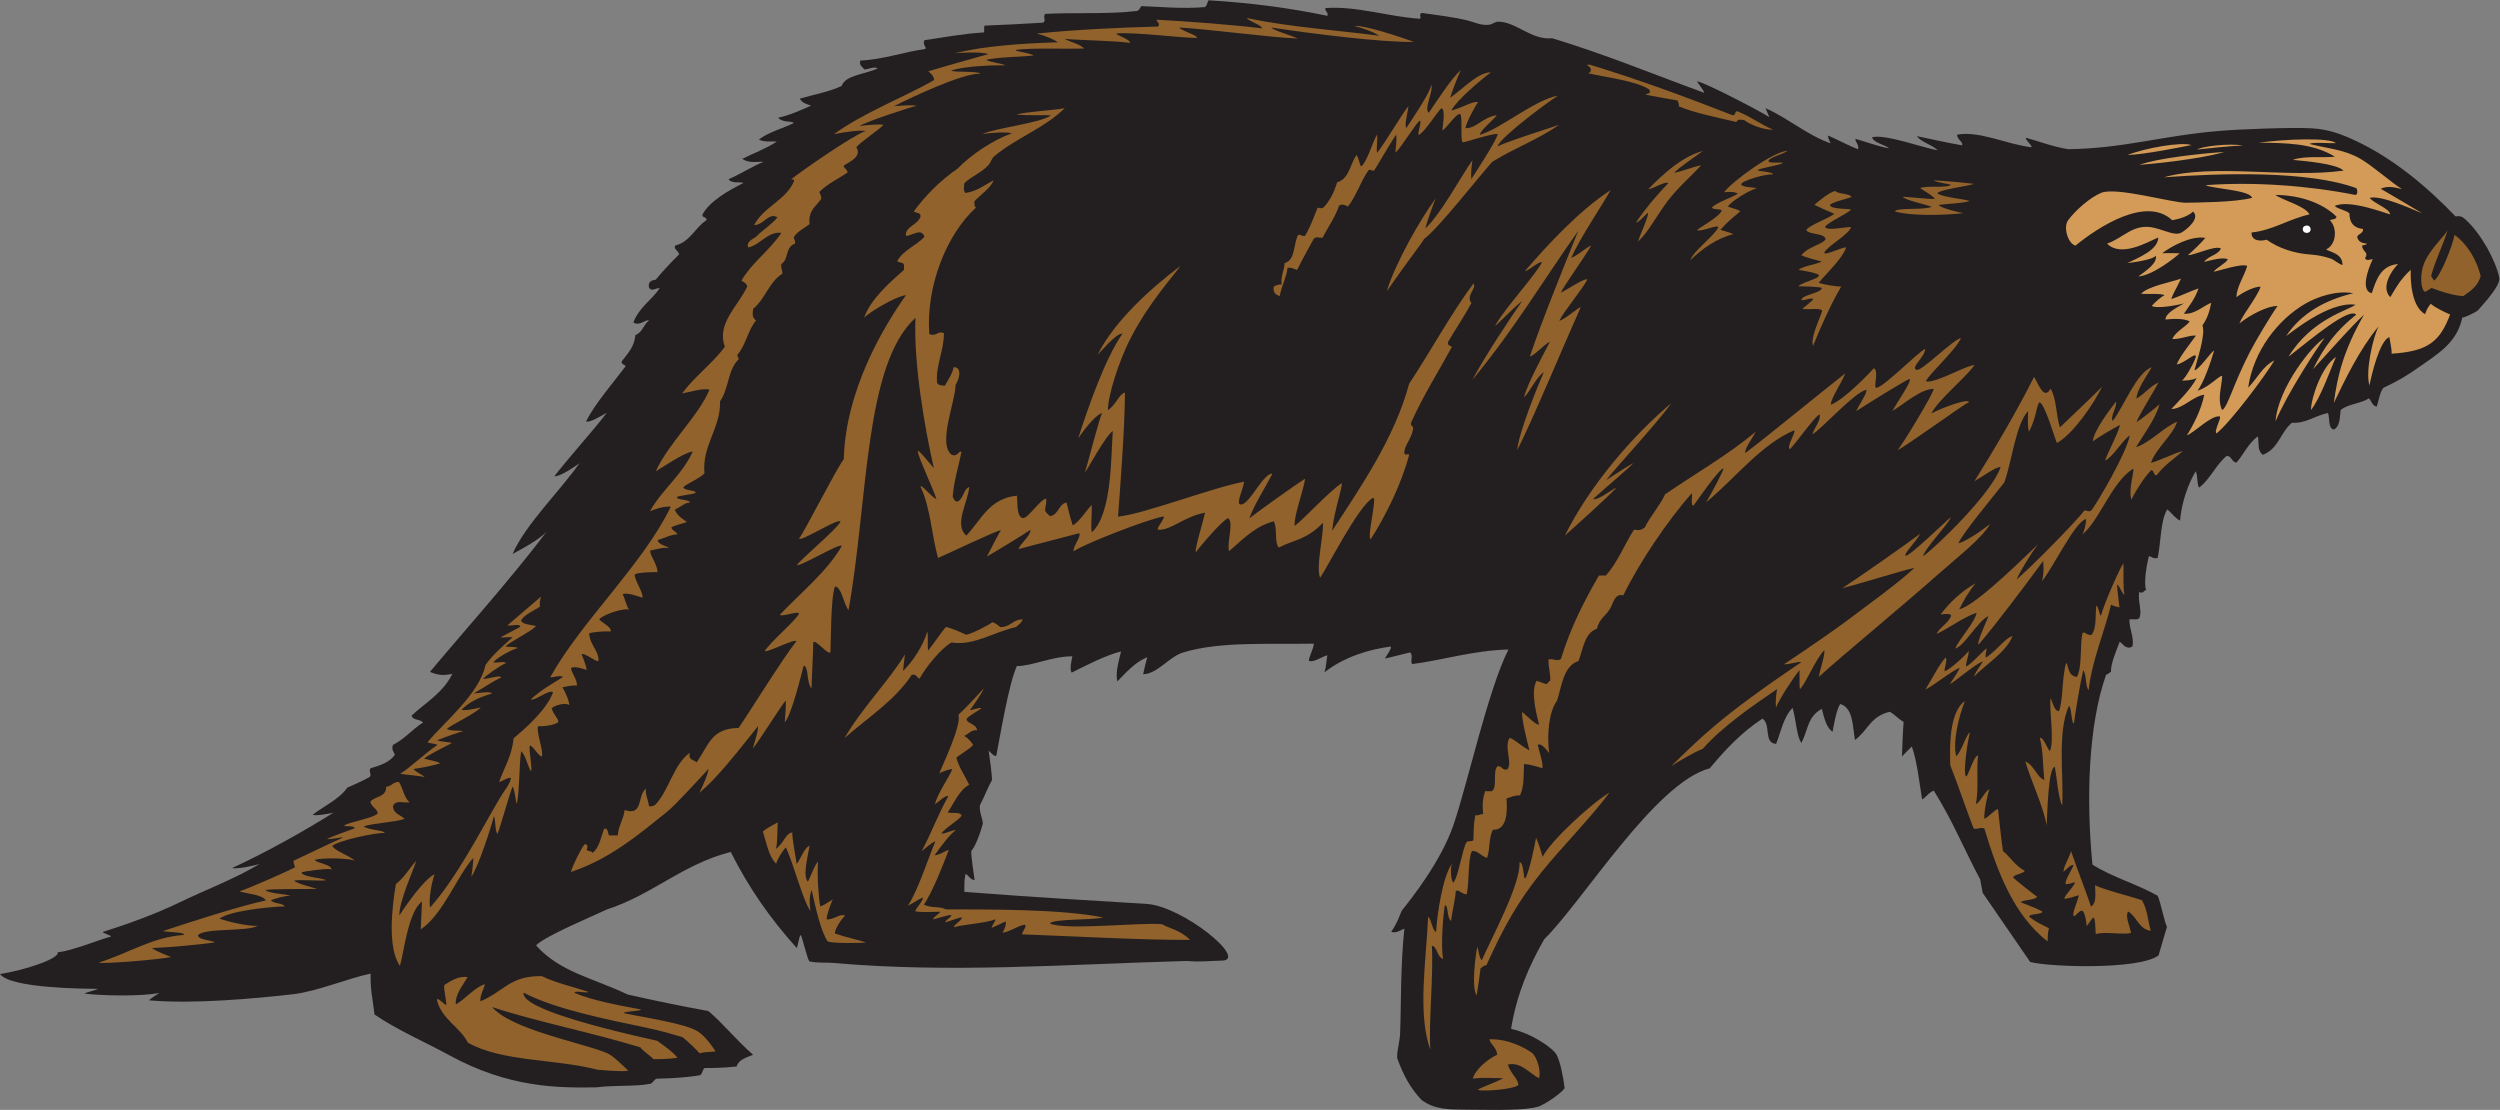
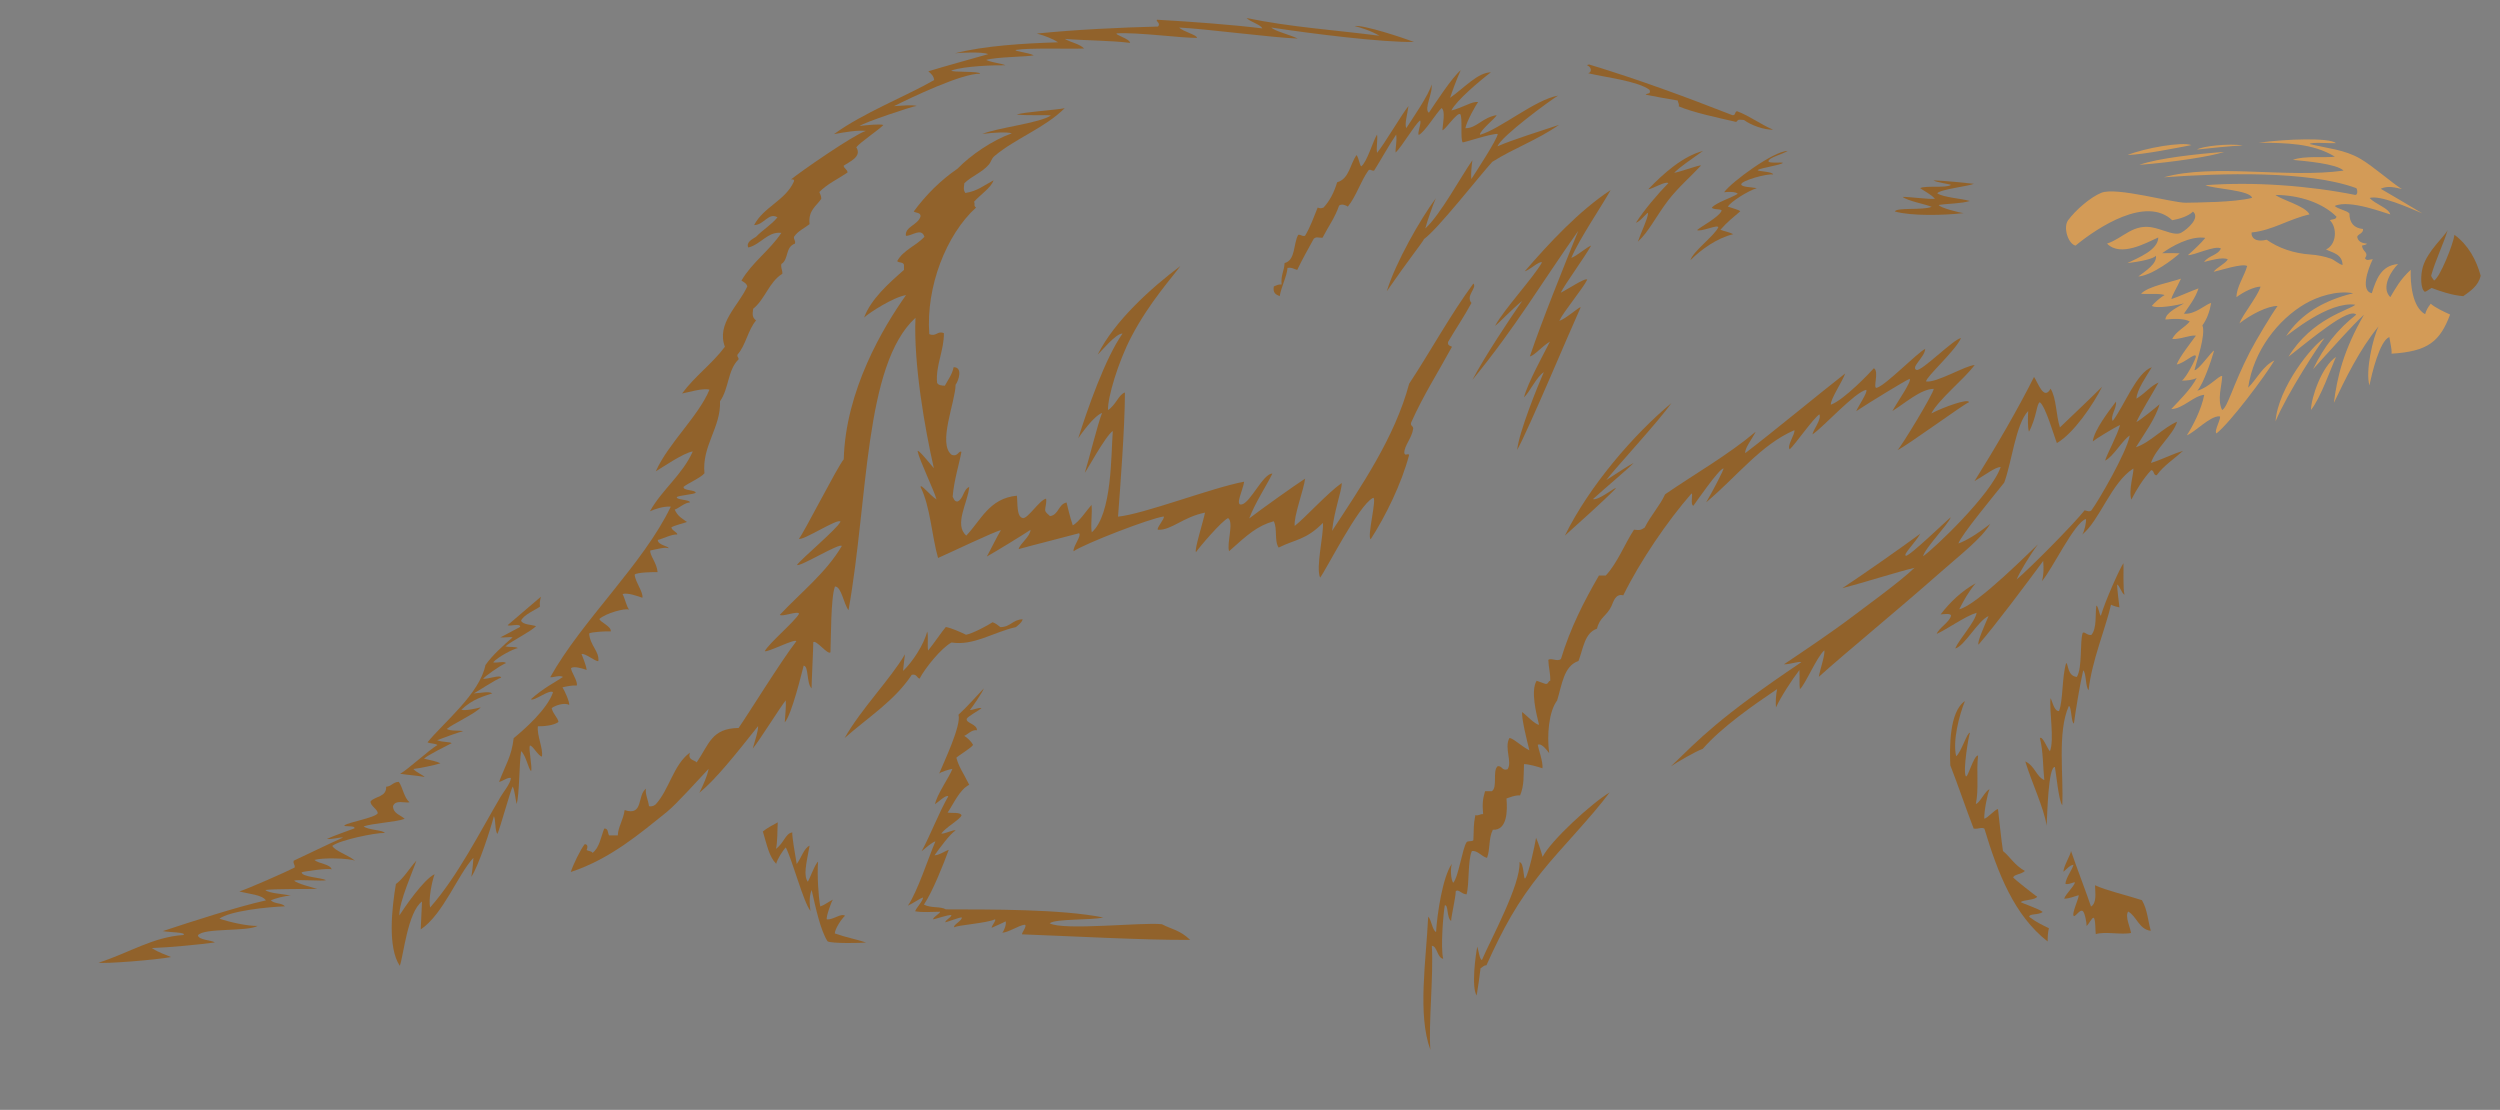
<svg xmlns="http://www.w3.org/2000/svg" viewBox="0 0 759.453 337.16" height="337.16" width="759.453" xml:space="preserve" id="svg2" version="1.1">
  <rect x="0" y="0" width="759.453" height="337.16" fill="#808080" stroke="none" />
  <defs id="defs6" />
  <g transform="matrix(1.333,0,0,-1.333,0,337.16)" id="g10">
    <g transform="scale(0.1)" id="g12">
-       <path id="path14" style="fill:#231f20;fill-opacity:1;fill-rule:evenodd;stroke:none" d="m 0,309.582 c 51.816,7.598 136.781,34.863 131.426,49.551 33.496,3.457 91.832,27.812 120.883,35.722 5.488,1.915 -22.227,8.575 -17.137,10.879 51.973,16.68 114.004,38.086 174.375,67.266 59.789,28.906 125.683,53.535 181.891,87.285 -14.258,-3.808 -47.282,-11.66 -62.77,-9.258 79.059,36.27 161.844,82.95 231.297,126.27 -10.496,-2.481 -40.957,-7.871 -47.328,-4.824 15.847,13.965 61.968,35.918 78.687,61.757 17.137,8.008 35.047,15.235 51.02,24.395 6.101,5.273 -3.555,13.438 2.211,19.961 22.297,6.562 44,13.691 55.457,31.055 -3.926,7.793 -8.024,11.992 -4.43,22.183 26.742,13.188 44.074,35.785 68.758,51.02 -9.649,9.297 -21.707,3.594 -26.613,15.527 32.781,30.078 72.723,52.969 93.153,95.391 -21.61,-4.805 -34.083,-2.657 -51.013,4.433 81.633,97.615 182.513,209.475 265.483,318.965 -19.61,-19.58 -54.33,-37.79 -77.17,-50.22 28.15,65.97 109.87,145.64 152.51,206.91 -20.89,-15.69 -48.85,-31.6 -57.18,-29.83 22.44,30.53 96.49,113.44 119.25,144.67 -17.87,-10.47 -39.06,-22.32 -47.12,-20.04 17.33,37.38 66.79,94.61 90.08,126.04 -2.24,4.44 -9.81,3.51 -8.87,11.09 12.83,17.5 28.79,31.85 31.05,59.9 15.89,5.55 18.72,24.16 31.05,33.27 -7.22,3.69 -22.1,-14.12 -35.49,-4.44 12.41,33.44 40.97,50.71 59.9,77.63 -6.25,2.9 -19.16,-9.45 -24.41,2.23 -2.54,13.63 6.11,16.07 15.53,17.74 16.77,20.21 34.68,39.25 53.23,57.68 -1.2,7.94 -14.07,12.58 -8.87,19.96 34.21,8.67 44.88,40.89 70.98,57.66 1.75,9.15 -10.61,4.17 -8.87,13.32 17.25,31.55 61.05,55.23 93.37,71.72 -9.59,3.19 -28.09,-2.02 -33.93,8.87 19.77,7.11 57.47,30.96 79.05,38.95 -10.64,1.91 -31.15,-4.66 -47.78,7.14 24.15,12.07 56.83,24.47 78.34,39.19 -4.37,1.61 -29.19,-2.48 -40.39,4.93 22.19,16.99 53.71,24.66 79.85,37.7 -8.14,5.24 -26.16,0.28 -36.2,11.84 24.13,4.7 55.29,18.61 75.13,27.6 -8.64,2.93 -21.12,6 -25.62,16.01 32.09,9.33 67.39,15.44 95.38,28.84 7.64,24.75 55.35,27.04 82.07,39.93 -8.01,5.69 -20.97,-2.61 -31.06,-2.22 -3.12,6.49 -11.56,7.66 -8.87,19.97 51.97,2.57 98.73,19.52 148.62,26.61 2.79,5.59 -7.08,8.75 -2.22,19.97 48.87,7.07 84.06,14.32 135.31,17.74 2.52,3.23 -1.18,11.8 2.22,15.53 44.67,1.9 89.41,3.76 133.09,6.65 7.62,5.09 -1.29,12.98 4.43,19.97 59.87,3.66 145.63,-1.19 208.51,6.65 6.49,0.91 7.2,7.59 11.09,11.09 44.88,-1.58 93.37,-6.58 144.18,-2.21 5.52,2.62 5.29,10.98 8.87,15.52 94.36,-5.79 183.17,-17.02 270.63,-35.49 2.69,10.11 -6.09,8.7 -4.45,17.75 71.32,5.01 140.62,-19.17 215.17,-24.4 4.79,2.42 -3.59,10.88 4.44,13.3 35.62,-5.13 74.1,-9.37 106.46,-17.74 13.46,-3.48 30.22,-11.97 48.81,-8.87 4.3,0.72 12.58,6.56 17.73,6.66 41.68,0.74 76.2,-42.66 124.22,-37.71 120.33,-36.42 231.17,-82.34 346.04,-124.23 -1.15,7.35 -12.27,18.22 -15.94,26.13 19.49,-3.11 150,-71.46 164.75,-81.82 -2.74,6.55 -7.15,16.07 -8.79,20.45 51.01,-22.16 94.18,-61.05 148.34,-80.09 -2.21,4.7 -7.39,14.8 -5.34,17.7 18.44,-7.94 50.16,-24.64 67.45,-31.01 4.16,7.68 -5.22,15.13 -5.8,23.65 17.09,-4.34 57.52,-19.25 76.77,-21.44 -9.35,8.38 -34.35,11.45 -38.65,24.89 28.48,8.71 126.15,-27.05 149.57,-29.32 -16.23,14.28 -36.5,17.69 -47.71,32.03 26.79,-5.74 75.33,-16.25 103.16,-20.95 4.2,7.25 -11.95,13.13 -11.09,24.4 51.44,8.93 111.97,-21.74 168.59,-28.84 6.09,1.29 -17.23,20.25 -10.96,21.38 30.45,-8.17 56.37,-19.18 95.24,-25.8 126.99,1.65 210.78,30.39 344.96,41.67 47.21,3.97 163.46,8.61 210.82,5.89 37.4,-2.15 67.24,-12.99 102.54,-29.82 85.6,-40.82 160.7,-104.47 224.51,-170.8 10.53,0.92 14.32,0.41 22.19,-6.66 37.11,-33.38 69.98,-95.59 77.61,-133.08 3.73,-18.28 -39.51,-63.55 -48.28,-73.97 -3.77,-4.51 -31.64,-17.35 -35.99,-16.98 -12.7,-57.2 -52.03,-80.17 -102.13,-115.3 -23.71,-16.62 -47.6,-30.98 -76.35,-43.94 -9,-6.59 -12.73,-33.76 -16.72,-43.8 -11.4,3.12 -12.28,14.78 -17.75,18.93 -18.34,-11.96 -47.89,-12.74 -64.32,-26.62 -1.8,-18.17 -1.97,-37.96 -15.53,-44.36 -13.94,3.07 -8.63,25.38 -13.32,37.71 -27.97,-5.6 -52.85,-25.09 -82.07,-22.18 -27.73,-23.52 -29.82,-59 -66.54,-73.2 -12.27,9.76 -8.32,22.44 -11.09,42.15 -21.25,-14.99 -32.05,-40.41 -48.79,-59.9 -11.23,1.36 -10.49,14.65 -22.19,15.54 -25.43,-21.11 -38.09,-54.05 -63.09,-72.43 -5.43,7.88 -2.48,29.05 -7.89,36.93 -17.2,-29.38 -31.62,-69.4 -35.48,-112.09 -9.17,3.51 -18.97,16.92 -28.85,25.59 -16.06,-24.22 -14.32,-74.74 -22.17,-110.9 -10.31,-2.18 -13.4,2.86 -19.96,4.42 -5.43,-22.14 -11.78,-58.78 -6.66,-77.63 -8.09,-2.67 -4.73,-8.36 -15.53,-4.43 -3.34,-24.04 7.87,-44.34 0,-59.88 -4.2,-3.95 -14.67,-1.62 -22.19,-2.23 -0.74,-22.42 11.84,-42.56 6.66,-62.11 -14.47,-7.87 -20.82,5.74 -28.84,11.08 -7.43,-21.06 -20.12,-47.33 -19.96,-68.755 -3.93,-1.996 -6.47,-5.351 -11.1,-6.66 -40.76,-116.172 -45.49,-284.297 -31.03,-432.539 44.7,-28.476 101.85,-44.551 148.61,-70.976 7.15,-15.293 14.24,-55.528 21.19,-70.977 -5.62,-17.754 -13.75,-47.773 -19.22,-65.219 -45.43,-32.867 -246.37,-26.578 -292.4,-14.781 l -108.34,157.578 -5.63,30.254 c -39.58,75 -61.79,132.09 -105.78,202.695 -11.52,-4.004 -19.61,-17.324 -26.62,-19.961 -6.27,38.106 -11.58,87.93 -23.43,120.465 -7.27,-7.672 -14.65,-13.844 -22.43,-23.023 0.65,16.387 1.6,54.433 3.75,79.023 -12.99,7.715 -18.3,15.274 -31.09,23.184 -44.1,-9.414 -51,-43.559 -79.86,-64.336 -5.43,33.008 -4.12,72.773 -33.27,82.07 -8.47,-10.019 -14.76,-47.715 -17.73,-63.203 -14.3,9.024 -19.67,33.418 -24.41,52.109 -32.91,-17.636 -30.67,-46.953 -46.59,-77.636 -10.43,13.886 -11.36,47.246 -19.96,79.863 -20.41,-19.512 -26.36,-53.496 -37.71,-82.07 -29.28,2.129 -10.78,43.711 -31.06,57.675 -51.05,-33.593 -88.26,-75.253 -120.23,-113.378 -124.3,-32.383 -290.61,-304.903 -377.31,-389.688 -33.71,-59.453 -62.44,-123.887 -75.43,-204.062 45.32,-9.414 96.35,-43.555 104.26,-59.903 6.86,-14.14 13.91,-42.324 17.76,-75.41 -7.66,-11.582 -44.69,-36.738 -58.54,-41.328 -29.61,-9.824 -97.38,-8.027 -163.28,-7.461 -42.54,0.352 -74.02,-0.156 -104.26,22.168 -26.72,28.75 -41.46,56.836 -55.47,95.391 -0.89,16.582 5.86,36.582 6.66,55.449 2.64,62.109 0.63,156.914 9.81,239.472 -7.19,-2.187 -18.24,-11.582 -30.1,-7.148 15.74,22.148 21.7,45.352 25.08,49.551 21.17,26.23 89.28,112.168 117.23,195.039 33.59,99.668 77.73,304.16 124.9,398.788 -80.69,-2.17 -152.52,-24.9 -219.61,-33.26 -4.61,8.57 3.18,18.96 -4.44,26.6 -15.19,-3.28 -37.94,-9.88 -57.59,-14.04 2.67,4.94 16.93,24.41 13.24,27.36 -49.2,-6.42 -106,-23.32 -151.02,-58.866 4.96,14.806 4.91,32.476 6.84,38.906 -7.4,-0.23 -32.68,-18.22 -42.32,-12.25 0.5,9.38 12.28,31 11.25,38.87 -104.67,-1.87 -213.56,5.39 -297.23,-19.98 -33.3,-10.08 -58.2,-48.691 -91.62,-49.726 3.17,14.256 6.45,28.946 9.55,38.636 -27.89,-10.55 -49.09,-35.647 -68.25,-54.925 -5.64,20.586 5.58,54.625 8.36,68.245 -35.12,-8.64 -80.71,-32.37 -112.61,-48.303 -5.12,8.513 0.11,28.713 1.7,37.203 -47.33,0 -93.01,-22.79 -126.43,-22.18 -18.22,-37.562 -39.42,-166.215 -47.09,-205.16 -7.38,0.449 -13.86,9.824 -17.24,12.187 2,-11.953 8.06,-58.027 7.6,-66.757 -11.03,-20.059 -18.91,-41.719 -27.56,-57.461 -1.59,-17.852 5.81,-26.719 6.66,-42.149 -5.99,-23.047 -17.68,-52.988 -26.16,-61.68 -1.47,-10.351 6.44,-56.425 7.38,-66.328 -9.87,-2.187 -20.67,21.055 -21.15,10.45 -2.72,-10.879 -1.9,-24.571 -2.22,-37.715 156.15,-12.188 286.8,-19.532 414.72,-27.383 83.56,-5.137 233.15,-128.32 172.52,-129.277 -28.44,-0.469 -46.77,-3.711 -79.28,-0.821 -284.23,-7.89 -536.82,-28.183 -807.42,-4.433 -16.73,1.465 -33.45,-0.879 -53.72,3.496 -4.77,6.094 -15.89,53.574 -19.4,59.824 -4.29,-1.426 -5.7,-21.914 -9.37,-29.297 -59.53,66.172 -108.35,135.195 -150.41,218.848 -109.55,-27.989 -177.92,-97.129 -281.71,-130.879 -33.18,-15.684 -141.61,-60.742 -161.92,-82.07 53.8,-60.801 131.02,-74.668 208.42,-111.856 55.02,-12.598 125.41,-27.148 184.11,-37.715 32.61,-27.168 59.75,-62.109 102.03,-99.824 -17.62,-6.484 -33.3,-12.148 -37.71,-26.621 -32.57,-3.32 -50.81,-3.379 -72.27,-3.457 -5.39,-1.797 -4.42,-12.656 -11.04,-16.504 -39.44,-6.27 -72.42,-7.094 -96.92,-7.793 -6.02,1.582 -12.14,-13.398 -18.17,-11.816 -31.79,-6.523 -79.61,-2.5 -121.23,-7.949 -85.72,-1.309 -198.41,-1.816 -335.84,73.633 -53.893,29.571 -118.339,57.168 -169.596,92.422 -3.688,34.121 -9.618,53.16 -8.879,93.145 -55.653,-11.86 -119.141,-39.844 -176.418,-46.993 -89.719,-10.078 -229.199,-22.871 -328.801,-13.867 1.559,2.149 20.055,14.844 23.789,16.973 -40.492,-8.672 -133.887,-6.387 -170.637,-1.699 5.485,3.808 19.254,5.566 31.125,10.84 C 194.094,276.164 23.965,276.555 0,309.582 v 0" />
      <path id="path16" style="fill:#91622b;fill-opacity:1;fill-rule:evenodd;stroke:none" d="m 948.809,567.883 c -5.887,-19.336 -39.676,-93.672 -38.758,-124.809 12.512,19.496 55.75,82.465 80.398,94.008 -6.617,-17.734 -14.211,-58.301 -10.277,-75.898 62.498,70.64 114.578,174.121 160.648,252.343 6.95,11.797 22.29,29.727 23.59,42.871 -7.61,2.227 -21.18,-8.886 -27.05,-8.847 15.58,40.762 28.19,57.324 33.29,99.57 24.14,19.727 76.53,65.859 89.64,104.492 -7.6,8.086 -43.79,-21.523 -50.41,-15.761 29.52,26.406 56.66,39.375 73.12,50.761 -8.2,5 -22.25,-1.933 -28.98,-0.488 72,129.125 211.89,257.635 274.67,388.595 -17.32,1.42 -38.44,-6.43 -47.52,-10.54 27.79,49.85 73.61,82.65 97.6,136.3 -20.72,-2.6 -73.28,-39 -84.29,-45.35 28.38,63.87 96.65,124.66 122.33,186.07 -14.42,4.6 -49.49,-6.44 -62.44,-8.62 28.73,39.31 68.58,67.48 97.6,106.48 -19.82,53.17 30.71,93.03 51.02,137.53 -1.67,7.2 -8.03,9.72 -13.31,13.3 24.57,41.98 64.44,68.66 90.95,108.7 -31.2,3.83 -47.11,-26.85 -75.43,-33.28 -5.28,12.44 9.37,18.8 17.75,24.4 15.23,15.82 34.92,27.19 48.8,44.36 -20.22,12.12 -30.93,-17.8 -53.24,-17.74 21.77,41.82 71.44,55.74 90.95,99.82 1.03,4.73 -3.17,4.22 -6.65,4.43 21.51,17.51 142.11,101.48 170.35,110.41 -18.07,2.06 -46.75,-2.55 -72.69,-7.38 66.14,48.21 163.8,86.22 228.41,123.22 -1.03,10.07 -7.48,14.72 -13.31,19.97 28.08,8.87 108.5,31.11 136.48,39.11 -13.41,6.23 -68.62,3.04 -75.57,2 66.45,17.14 157.23,22.69 234.57,25.01 -10.94,7.65 -30.25,15.28 -48.28,19.92 87.09,8.95 190.74,13.86 276.28,15.99 7.17,7.92 -6.41,12.18 -2.22,15.53 76.32,-4.27 167.83,-11.02 239.73,-19.71 -3.32,8.77 -27.09,14.45 -35.73,23.63 97.28,-20.47 203.31,-27.58 302.72,-40.39 -19.53,11.65 -42.85,18.52 -56.67,22.13 20.56,3.17 111.79,-27.24 135.72,-36.33 -71.86,-1.25 -231.84,18.58 -325.37,32.92 7.38,-8.05 38.9,-15.26 60.29,-25.12 -57.64,1.91 -207.31,21.92 -270.21,25.08 7.69,-8.96 42,-17.08 40.42,-23.63 -36.28,-0.28 -137.08,13.35 -182.69,10.31 -5.81,-3.05 29.64,-12.06 30.37,-21.66 -43.92,5.54 -101.86,5.31 -148.79,9.09 13.71,-8.23 34.18,-11.32 43.84,-21.89 -34.07,-1.41 -124.87,1.91 -155.26,-3.2 -5.91,-2.85 26.81,-5.58 40.68,-12.32 -12.2,-3.33 -87.33,-3.57 -108.58,-10.57 13.43,-6.13 37.9,-8.56 43.88,-12.13 -21.51,0.4 -93.42,-1.33 -123.09,-12.03 -1.1,-4.53 65.91,-0.79 65.42,-7.21 -41.08,1.15 -158.62,-54.93 -196.06,-73.88 16.66,0.99 42.04,3.5 51.43,0.46 -7.55,0.01 -121.14,-38.14 -129.7,-45.59 16.59,1.86 45.68,4.91 54.02,2.21 -9.52,-10.44 -53.04,-39.51 -61.78,-50.76 13.65,-21.68 -15.79,-32.94 -28.83,-42.14 1.02,-7.1 8.44,-7.82 8.86,-15.52 -21.6,-14.62 -46.45,-26 -64.32,-44.36 1.72,-4.94 4.66,-8.65 4.44,-15.54 -11.21,-16.88 -30.2,-25.99 -26.62,-57.67 -12.03,-9.4 -26.93,-15.95 -35.49,-28.83 -1.08,-7 4,-7.83 2.22,-15.53 -22.76,-7.94 -13.59,-35.7 -31.05,-46.58 -1.75,-9.87 2.95,-13.31 2.22,-22.17 -30.21,-18.61 -39.4,-58.21 -66.56,-79.87 -1.81,-15.12 -1.76,-19.16 6.66,-26.61 -18.41,-21.52 -23.38,-56.47 -42.15,-77.64 -1.83,-6.26 3.13,-5.74 2.22,-11.09 -25.01,-24.52 -21.35,-65.43 -42.14,-95.38 2.39,-59.41 -41.56,-101.22 -35.49,-164.14 -7.94,-9.81 -37.79,-22.75 -47.48,-30.81 -2.54,-9.19 27.74,-6.67 27.52,-13.55 -4.29,-3.86 -38.75,-6.02 -43.03,-9.86 -1.61,-6.79 31.33,-5.54 29.71,-12.33 -10.57,0.23 -24.41,-12.49 -34.45,-16.26 6.84,-15.76 17.98,-20.7 27.8,-28.1 -4.9,-2.23 -29.42,-7.97 -35.43,-12.33 0.97,-7.62 14.6,-11.19 13.25,-16.51 -9.82,2.43 -37.55,-11.39 -44.26,-12.07 0.12,-12.22 26.43,-14.38 24.3,-18.99 -7.74,3.38 -27.61,-2.46 -41.33,-5.1 -1.62,-11.26 14.9,-27.9 16.62,-49.37 -10.77,0.43 -46.7,-0.47 -52.12,-5.41 -0.16,-14.63 20.66,-41.4 17.4,-52.95 -8.97,3.15 -34.18,12.46 -45,8.38 5.72,-10.8 9.58,-31.07 15.19,-35.41 -9.94,4.08 -53.94,-8.44 -68.16,-21.29 2.06,-7.56 27.79,-16.93 26.01,-28.32 -9.52,0.65 -44.08,-1.13 -49.39,-4.69 2.46,-28.24 23.69,-40.8 21.07,-63.14 -7.99,-0.59 -29.35,18.4 -38.37,16.27 2.14,-5.88 9.99,-23.38 11.75,-36.23 -9.98,3.26 -29.2,9.55 -35.69,3.94 0.95,-10.132 14.67,-27.183 13.51,-39.429 -10.82,0.683 -24.96,-2.227 -32.99,-4.2 4.77,-6.992 16.79,-34.003 15.25,-40.156 -9.94,6.153 -31.38,-0.762 -39.89,-7.129 3.43,-14.492 14.03,-21.332 15.49,-31.582 -11.01,-8.515 -34.78,-10.039 -46.79,-9.922 -2.98,-19.57 12.56,-51.347 9.08,-68.945 -8.08,0.684 -21.81,26.758 -27.33,24.883 -3.7,-7.051 6.03,-48.692 2.69,-58.145 -6.04,4.922 -11.91,36.348 -22.67,45.567 -4.47,-25.313 -3.77,-100.703 -10.31,-120.469 -2.55,10.312 -4.44,31.914 -8.93,39.902 -4.23,-5.957 -29.07,-96.113 -34.72,-107.929 -6,5.742 -3.86,33.379 -8.17,40.371 -6.79,-27.11 -34.68,-113.477 -51.42,-138.36 2.68,15.215 4.42,37.325 4.86,43.457 -35.73,-38.418 -68.53,-128.437 -120.159,-163.242 0,8.145 2.941,55.508 2.941,63.633 -32.847,-23.789 -42.422,-125.551 -50.637,-146.562 -28,41.562 -18.156,131.523 -8.875,186.328 18.93,14.336 30.618,35.918 46.579,53.242 v 0" />
      <path id="path18" style="fill:#91622b;fill-opacity:1;fill-rule:evenodd;stroke:none" d="m 911.863,766.027 c 17.383,9.219 64.813,53.516 84.946,65.411 -4.411,4.101 -17.59,2.988 -22.461,6.328 36.612,44.98 118.702,110.39 131.952,175.954 14.73,21.51 42.41,46.27 61.81,63.09 -7.25,1.62 -19.02,-1.08 -27.72,0.01 7.56,4.13 38.01,19.72 44.99,23.89 0.97,9.4 -24.68,0.18 -28.44,3.97 24.97,21.13 46.48,40.06 75.78,64.8 -2.62,-11.27 -3.02,-13.88 -2.2,-22.67 -9.87,-7.15 -39.17,-19.42 -43.08,-32.52 5.29,-8.75 23.14,-8.36 34.21,-11.84 -11.95,-12.46 -53.88,-32.79 -69.92,-46.07 8.31,-2.52 22.9,-0.02 28.5,-3.97 -10.5,-1.64 -46.24,-20.43 -56.35,-32.52 7.49,-2.09 26.19,3.58 29.01,-1.73 -14.82,-6.35 -47.47,-29.769 -51.87,-35.726 8.19,-1.641 41.37,10.429 40.77,2.461 -10.92,-3.125 -52.74,-30.918 -61.97,-35.743 16.43,0.723 32.89,5.371 42.01,0.235 -20.23,-7.539 -43.47,-12.032 -70.41,-37.442 8.07,-2.988 33.57,2.598 44.01,5.41 -11.15,-13.984 -64.68,-38.222 -77.26,-49.281 9.13,-5.64 29.41,-2.554 37.12,-5.191 -10.51,-2.09 -43.16,-14.512 -59.145,-20.41 12.525,-5.215 27.795,-3.086 33.215,-6.7 -12.21,-6.289 -54.18,-27.074 -63.005,-35.234 13.153,-3.828 28.415,-5.527 37.155,-10.859 -15.912,-4.649 -44.483,-10.782 -61.537,-12.793 6.5,-7.657 21.062,-13.223 25.769,-18.262 -14.203,2.93 -45.656,5.371 -55.879,7.402 v 0" />
-       <path id="path20" style="fill:#91622b;fill-opacity:1;fill-rule:evenodd;stroke:none" d="m 995.645,250.676 c 1.855,7.012 13.265,-8.321 21.655,-11.817 -0.14,11.426 -6.53,35.84 -4.68,45.821 13.82,8.476 32.76,21.519 52.99,17.754 -8.94,-15.86 -29.16,-39.161 -26.8,-62.11 18.53,9.551 44.12,40.117 66.26,46.074 -1.44,-8.437 -12.09,-26.992 -10.26,-38.925 55.13,23.047 66.51,58.3 140.05,57.382 32.35,-15.996 67.72,-23.066 106.13,-35.937 -3.1,-4.297 -31.13,4.57 -31.68,-2.266 36.8,-16.425 106.22,-29.668 151.41,-37.714 0,-4.434 -39.23,-3.965 -39.23,-8.399 49.21,-10.684 141.66,-23.633 169.87,-42.383 14.32,-9.511 32.26,-32.402 39.27,-45.058 -16.14,-1.602 -22.12,-0.606 -36.51,-3.965 -8.88,10.625 -27.46,27.324 -38.39,36.465 -25.85,7.363 -42,13.222 -88.43,22.929 -80.48,16.836 -203.79,41.387 -273.86,78.575 -5.64,-26.036 95.89,-58.047 184.56,-81.094 53.21,-13.828 101.79,-24.434 119.81,-28.574 15.32,-11.25 37.04,-25.938 46.01,-38.633 -17.03,-2.696 -39.51,-3.496 -54.94,-3.184 -3.72,5.879 -26.18,20.254 -29.22,26.817 -112.3,34.433 -239.45,59.14 -337.97,91.855 42.8,-50.937 204.37,-81.269 260.67,-104.394 16.68,-6.856 38.3,-31.036 49.67,-40.547 -17.71,-2.91 -54.18,1.016 -70.39,2.168 -96.27,25.156 -216.07,17.461 -295.27,61.558 -18.74,36.723 -59.78,53.09 -70.725,97.602 v 0" />
      <path id="path22" style="fill:#91622b;fill-opacity:1;fill-rule:evenodd;stroke:none" d="m 1772.43,655.305 c -1.04,-14.492 -0.24,-46.504 -4.13,-60.508 18.77,13.691 21.67,35.391 37.24,37.558 -0.4,-10.839 5.06,-42.167 10.06,-71.992 10.13,12.91 16.7,36.563 29.4,41.719 -8.28,-44.199 -13.99,-67.969 -4.09,-82.148 3.74,5.136 17.39,42.515 23.32,45.468 -2.07,-29.668 0.56,-78.242 5.12,-101.738 12.13,4.297 19.59,11.285 28.83,15.488 -3.16,-2.968 -16.89,-41.992 -13.73,-44.961 14.87,-1.386 31.51,14.668 41.34,8.223 -7.87,-6.699 -23.28,-29.98 -23.29,-40.351 23.07,-8.399 50.43,-13.653 71.11,-20.508 -7.41,-1.426 -79.99,-2.891 -87.73,2.715 -15.55,23.73 -26.95,75.136 -36.19,116.914 -7.78,-18.223 -3.13,-43.008 -2.73,-47.832 -16.44,21.132 -40.1,112.793 -56.18,144.765 -6.39,-6.191 -19.69,-27.031 -21.93,-37.363 -16.34,16.758 -20.7,41.855 -30.37,73.672 7.63,6.719 25.93,16.719 33.95,20.879 v 0" />
      <path id="path24" style="fill:#91622b;fill-opacity:1;fill-rule:evenodd;stroke:none" d="m 1924.8,847.355 c 38.06,67.032 103.39,133.008 137.53,190.765 -0.76,-6.68 -3.64,-28.23 -4.34,-37.78 21,19.61 47.64,60.08 54.89,89.52 3.37,-5.49 0.02,-33.42 2.26,-42.99 11.02,13.1 32.62,45.04 40.35,53.57 11.78,-2.03 32.87,-11.17 46,-17.65 14.01,2.24 50.89,21.85 60.48,28.53 7.26,-2.34 12.26,-6.95 17.74,-11.09 23.14,-0.22 28.28,17.56 51.02,17.75 -2.75,-8.36 -9.64,-12.56 -15.53,-17.75 -51.37,-11.49 -96.31,-43.11 -146.61,-35.08 -22.56,-11.49 -60.55,-58.34 -72.98,-82.482 -6.57,2.324 -6.52,11.23 -17.75,8.867 -39.39,-59.687 -100.61,-97.539 -153.06,-144.18 v 0" />
      <path id="path26" style="fill:#91622b;fill-opacity:1;fill-rule:evenodd;stroke:none" d="m 2068.99,465.363 c 21.8,31.407 47.71,111.641 62.73,146.524 -7.5,-1.582 -25.88,-17.969 -31.43,-22.52 18.82,34.063 40.65,90.781 60.78,125.117 -4.83,4.629 -22.64,-12.851 -30.19,-17.871 3.46,21.192 33.36,63.008 39.58,80.45 -5.92,-0.723 -25.46,-6.27 -30.19,-10.704 10.86,26.543 50.86,109.766 44.06,134.239 18.7,17.011 38.64,39.726 57.67,59.882 -2.72,-8.593 -26.06,-42.597 -31.71,-49.281 6.76,-0.367 20.96,6.723 26.53,4.184 -4.61,-4.024 -32.25,-19.551 -33.63,-24.063 -3.04,-9.961 23.33,-11.621 23.29,-26.211 -11.24,2.364 -22.49,-10.488 -29.04,-12.812 7.07,-4.024 16.33,-13.223 20.16,-20.473 -2.76,-6.109 -33.91,-24.644 -38.11,-29.312 5.94,-22.149 15.43,-33.457 29.24,-61.621 -22.33,-11.407 -35.5,-43.496 -49.21,-63.34 10.47,-1.817 28.9,1.387 31.7,-6.172 -1.27,-8.32 -38.68,-29.238 -45.97,-41.875 9.11,-0.488 28.99,10.351 32.42,7.129 -12.15,-6.684 -37.99,-42.383 -47.92,-56.426 9.37,-0.527 25.95,10.898 32.38,12.305 -12.08,-33.086 -37.78,-97.364 -56.62,-124.688 16.63,-8.711 37.44,-3.437 49.98,-10.859 101.48,-0.313 263.41,0.859 358.77,-18.516 -29.24,-6.66 -109.03,-2.383 -122.06,-13.261 31.74,-17.364 212.23,3.007 255.81,-2.114 21.13,-11.363 40.66,-12.945 64.22,-35.601 -95.73,-1.231 -288.99,9.238 -383.21,12.558 -0.68,3.555 12.81,20.274 6.33,21.934 -13.5,-1.289 -37.02,-17.641 -51.21,-18.242 5.11,5.761 9.75,20.586 7.61,25.879 -6.62,-3.731 -25,-11.446 -32,-14.786 1.05,6.973 11.47,17.442 7.59,19.473 -16.32,-8.691 -88.3,-13.379 -91.58,-18.242 -7.95,2.93 19.44,16.66 15.69,22.676 -8,-0.879 -30.09,-9.766 -37.4,-11.328 1.65,6.816 12.58,9.668 14.23,16.503 -6.78,1.602 -37.05,-9.648 -42.28,-9.609 2.54,6.973 17.14,13.77 16.19,17.246 -21.58,-0.078 -38.01,-2.07 -56.41,0.996 -0.05,5.235 19.04,24.766 17.44,31.543 -9.26,-3.574 -20.81,-12.461 -34.23,-18.711 v 0" />
      <path id="path28" style="fill:#91622b;fill-opacity:1;fill-rule:evenodd;stroke:none" d="m 3254.71,440.207 c 7.56,-6.426 8.9,-30.176 18,-34.922 2.43,41.153 15.02,125.82 36.02,155.547 -3.89,-11.953 -2.21,-36.508 2.99,-43.301 11.78,11.934 20.88,78.145 30.49,92.383 2.95,3.965 12.56,0.801 15.52,4.746 1.45,28.36 -0.25,32.871 4.44,56.992 8.36,-1.836 10.6,2.891 17.75,2.364 -1.97,22.949 -1.05,34.16 4.44,52.246 5.17,0 10.35,0 15.52,0 13.66,9.121 0.71,46.699 13.3,56.972 10.75,1.211 9.07,-10.879 22.19,-7.129 11.9,15.704 -7.95,48.809 4.43,71.231 7.15,0.996 28.36,-19.531 45.55,-27.949 -6.58,26.484 -17.36,69.59 -16.72,87.304 7.68,-4.882 29.16,-28.632 38.69,-29.003 -6.4,26.23 -19.43,77.617 -5.41,100.234 6.7,-2.324 13.23,-4.848 19.97,-7.129 6.97,-1.113 5.85,6.406 11.09,7.129 0.41,17.851 -4.02,30.528 -4.43,47.478 6.05,5.74 21.09,-5.15 28.82,2.37 21.6,71.05 52.8,131.87 86.51,189.94 5.19,0 10.35,0 15.54,0 26.82,29.06 42.23,70.33 64.32,104.47 14.73,-1.75 14.92,-0.71 24.4,4.74 13.55,27.44 33.49,48.04 46.58,75.97 68.92,47.33 142.89,89.24 206.29,142.46 -7.19,-15.1 -25.59,-38.02 -23.66,-48.62 59.09,44.94 167.07,134.12 227.74,181.57 -5.98,-17.96 -33.77,-58.22 -32.7,-71.17 29.2,10.05 89.83,73.58 98.01,83.03 13.11,-7.04 -3.69,-48.06 7.03,-44.5 21.97,7.29 91.08,79.19 109.92,88.52 -0.43,-18.24 -33.8,-42.28 -19.82,-47.82 11.13,-4.42 83.52,69.58 101.5,72.67 -12.54,-28.99 -79.45,-88.1 -79.68,-98.94 23.39,-4.18 93,37.95 110.76,37.16 -26.8,-34.67 -80.72,-76.8 -98.79,-110.07 28.01,14.44 85.58,35.34 85.9,25.37 -5.9,0.38 -141.78,-99.32 -162.99,-109.02 8.57,7.78 82.79,130.18 82.62,139.71 -29.89,-0.45 -65.22,-32.79 -94.18,-50.49 11.46,21.15 46.15,69.95 38.86,73.16 -12.2,-5.37 -89.8,-52.73 -121.29,-73.53 4.05,10.66 27.35,44.06 22.74,48.61 -26.51,-5.64 -97.15,-84.67 -122.5,-101.58 1.7,11.04 20.92,33.49 15.86,45.69 -13.91,-8.85 -55.53,-68.87 -67.6,-79.7 -7.36,7.22 12.27,34.13 10.68,43.6 -75.97,-32.26 -131.62,-106.16 -201.27,-164.5 10.75,17.78 42.88,78.04 39.32,77.38 -10.72,-2.01 -62.34,-76.93 -68.42,-85.11 -7.61,2.22 -0.09,28.37 -4.27,27.86 -54.11,-61.6 -116.94,-153.74 -155.43,-232.02 -17.64,4.92 -22.74,-15.08 -26.63,-23.75 -10.33,-23.05 -27.24,-25.84 -33.26,-52.25 -28.26,-9.31 -31.36,-45.56 -42.16,-73.59 -33.85,-11.23 -37.68,-54.629 -48.79,-90.215 -18.7,-24.688 -23.54,-77.989 -18.03,-119.766 -9.38,12.715 -19.43,22.969 -26.06,18.984 1.47,-9.746 12.19,-38.027 10.8,-53.535 -11.28,3.789 -31.95,9.688 -42.12,9.492 -1.2,-26.113 0.78,-48.203 -8.89,-71.21 -12.89,0.332 -21.43,-3.985 -31.06,-7.129 2.52,-28.203 1.72,-72.911 -31.03,-71.231 -10.22,-20.078 -5.66,-44.609 -13.32,-64.101 -13.01,3.418 -21.31,17.515 -34.51,15.468 -9.67,-20.507 -5.37,-74.882 -12.07,-98.578 -12.66,0.903 -17.66,12.485 -24.65,7.309 -0.37,-16.231 -9.51,-52.461 -10.59,-67.934 -10.52,7.543 -5.9,37.719 -14.33,35.649 -3.3,-17.598 -10.08,-96.387 -3.68,-121.875 -13.63,1.914 -13.71,29.238 -25.87,29.609 3.96,-71.875 -7.78,-174.277 -3.38,-236.992 -29.61,80.781 -9.63,203.125 -5,303.242 v 0" />
      <path id="path30" style="fill:#91622b;fill-opacity:1;fill-rule:evenodd;stroke:none" d="m 3355.53,1663.64 c 26.42,50.86 88.2,143.88 113.61,180.07 -23.18,-18.24 -53.91,-51.85 -62.09,-57.05 21.7,39.45 87.74,110.13 107.11,144.77 -7.01,3.56 -28.26,-17.89 -39.3,-20.29 55.18,63.87 123.77,137.85 195.65,185.04 -18.77,-34.22 -72.31,-112.8 -89.59,-154.5 12.17,3.84 35.1,24.57 45.21,28.07 -13.59,-24.71 -60.33,-89.02 -69.33,-107.43 12.99,5.86 56.23,35.16 60.47,29.79 -9.59,-19.99 -54.42,-73.4 -63.68,-93.71 13.09,2.79 48.54,34.77 48.56,30.37 -29.44,-65 -116.39,-272.99 -144.59,-324.84 3.9,40.45 47.11,146.56 60.68,177.34 -16.72,-11.04 -32.15,-45.31 -45.15,-57.56 7.36,31.06 46.21,101.53 59.2,127.19 -19.56,-11.67 -33.44,-30.42 -45.9,-34.02 26.01,77.77 79.08,208.82 110.31,286.33 -86.64,-122.64 -140.02,-215.87 -241.17,-339.57 v 0" />
      <path id="path32" style="fill:#91622b;fill-opacity:1;fill-rule:evenodd;stroke:none" d="m 3366.68,372.16 c 3.22,-10.801 5.45,-30.41 10.62,-30.41 20.2,47.168 88.74,172.324 85.53,222.832 11.29,-1.113 8.15,-43.75 13.52,-36.25 7.85,10.938 21.64,75.488 24.2,91.719 6.42,-14.649 11.09,-29.477 14.94,-43.496 17.95,36.425 112.56,123.203 152.77,146.855 -44.63,-59.668 -111.13,-126.738 -154.47,-180.683 -56,-69.668 -87.15,-126.641 -126.37,-213.262 -6.76,0.098 -8.63,-4.688 -13.32,-6.66 -2.64,-22.793 -5.12,-37.539 -8.87,-62.09 -12.52,18.515 -2.34,93.633 1.45,111.445 v 0" />
-       <path id="path34" style="fill:#91622b;fill-opacity:1;fill-rule:evenodd;stroke:none" d="m 3394.06,160.891 c 42.11,1.347 80.78,-18.789 97.6,-31.407 10.59,-7.929 21,-41.64 15.55,-57.324 -21.84,10.976 -41.27,38.106 -71,31.055 7.56,-22.715 22.44,-30.352 24.1,-46.328 -8.47,-10.078 -82.67,-15.527 -92.32,-11.289 0,2.949 56.87,23.555 56.87,26.523 -24.2,0.215 -45.64,2.168 -68.45,-0.938 5.47,20.41 33.2,44.257 55.58,54.472 -0.9,15.977 -15.43,23.809 -17.93,35.235 v 0" />
      <path id="path36" style="fill:#91622b;fill-opacity:1;fill-rule:evenodd;stroke:none" d="m 3617.25,2380.1 c 0.07,2.16 2.73,1.72 4.45,2.22 112.93,-34.2 220.27,-74 326.07,-115.34 8.32,-1.66 4.83,8.47 11.08,8.88 29.88,-11.53 53.04,-29.78 82.07,-42.15 -21.1,-0.39 -50.45,10.16 -66.53,22.18 -12.14,0.75 -12.1,2.21 -17.75,-4.44 -44.2,10.19 -97.77,21.47 -130.88,35.49 1.6,6.78 -2.26,8.08 -2.21,13.31 -24.62,4.21 -49.25,8.43 -73.2,13.32 2.7,3.93 12.85,0.45 8.87,11.08 -27.48,20.12 -99.28,28.19 -139.75,37.71 10.04,3.48 6.19,15.19 -2.22,17.74 v 0" />
      <path id="path38" style="fill:#91622b;fill-opacity:1;fill-rule:evenodd;stroke:none" d="m 3880.94,2185.39 c -28.32,-20.14 -50.78,-35.54 -65.16,-49.03 0,-3.7 60.41,19.21 60.41,15.52 -19.73,-21.73 -51.99,-49.75 -74.16,-78.68 -27.6,-36.05 -45.17,-72.97 -69.43,-94.58 7.24,21.34 22.71,52.52 23.2,64.47 0.25,6.26 -16.19,-18.21 -27.64,-21.35 18.64,29.03 50.43,66.51 73.83,90.21 -6.17,5.55 -36.54,-13.67 -45.74,-13.95 34.94,36.63 79.67,75.69 124.69,87.39 v 0" />
      <path id="path40" style="fill:#91622b;fill-opacity:1;fill-rule:evenodd;stroke:none" d="m 3852.38,1936.47 c 6.04,20.32 54.16,55.13 63.46,74.67 0.57,7.95 -40.06,-11.09 -48.4,-6.15 8.69,7.75 49.69,29.58 55.76,43.62 2.39,5.48 -18.88,1.86 -22.01,7.64 11.33,12.32 44.81,22.16 59.08,31.54 -5.43,5.14 -21.01,4.51 -31.19,3.47 18.36,24.77 113.58,94.22 144.87,94.13 -12.37,-7.96 -43.07,-14.94 -43.75,-23.4 -0.34,-5.51 29.62,-1.82 32.91,-3.7 -4.65,-5.52 -52.06,-11.51 -57.17,-16.56 -3.07,-3.03 33.92,-2.89 34.98,-10.06 -14.4,2.49 -73.77,-14.31 -72.76,-22.63 0.77,-6.17 23.83,-6.2 35.51,-8.42 -20.86,-6.52 -59.51,-31.05 -65.97,-42.13 13.82,-4.85 23.35,-6.65 28.28,-10.61 -17.87,-15.49 -28.69,-23.32 -45.28,-42.15 8.81,-3.48 19.94,-5.14 29.24,-10.1 -36.54,-8.55 -73.14,-34.68 -97.56,-59.16 v 0" />
-       <path id="path42" style="fill:#91622b;fill-opacity:1;fill-rule:evenodd;stroke:none" d="m 4098.59,1914.3 c 13.09,9.86 39.28,11.99 53.15,18.96 -11.92,3.7 -35.84,8.81 -46.49,14.3 15.08,20.09 48.71,24.64 55.16,36.73 -2.64,15.1 -38.16,9.09 -44.06,20.95 6.29,10.71 50.25,26.01 63.94,36.71 -11.17,4.85 -44.96,19.79 -45.39,20.48 7.31,6.73 35.22,30.26 47.99,31.53 4.24,-6.85 33.54,-5.31 36.41,-13.56 -5.82,-2.95 -50.92,-13.29 -48.89,-18.98 3.13,-9.37 43.22,-7.43 47.97,-9.6 -6.76,-8.76 -53.3,-29.37 -59,-39.19 1.69,-10.86 47.3,0.13 59,-0.74 -3.26,-15.96 -55.9,-44.48 -60.98,-58.64 -0.15,-7.56 45.33,14.89 49.89,12.06 -8.87,-25.38 -42.68,-56.6 -62.78,-80.59 17.5,-5.12 36.08,-7.73 51.39,-8.64 -23.11,-39 -46.9,-92.07 -64.02,-134.81 -6.72,18.25 15.25,61.26 20.68,79.35 -1.78,8.31 -33.71,2.07 -45.1,4.94 3.34,3.33 22.36,17.51 24.59,21.93 -1.6,5.04 -22.38,-4.2 -26.8,-1.96 0.96,12.36 45.41,15.6 46.72,27.61 -5.35,2.77 -45.35,3.79 -53.57,3.7 5.35,8.3 47.03,16.95 46.78,24.82 -0.18,5.38 -39.34,11.46 -46.59,12.64 v 0" />
      <path id="path44" style="fill:#91622b;fill-opacity:1;fill-rule:evenodd;stroke:none" d="m 4318.2,2047.38 c 3.85,9.83 63.42,2.19 83.89,10.6 -13.48,5.95 -55.43,13.46 -66.15,22.68 14.82,0.34 60.31,-5.92 73.55,-4.43 -7.07,9.23 -26.72,19.13 -33.63,24.39 12.27,6.37 58.79,-0.41 69.9,7.1 2.56,1.73 -32.56,5.31 -39.47,10.64 26.95,-1.14 69.96,-5.34 92.05,-7.89 -9.69,-5.17 -77.56,-12.57 -83.46,-21.69 14.03,-9.63 58.25,-12.16 74.08,-17.5 -18.55,-6.09 -53.94,-6 -70.64,-9.12 2.5,-6.37 48.48,-17.9 56.76,-18.48 -44.36,-5.07 -118.93,-7.08 -156.88,3.7 v 0" />
-       <path id="path46" style="fill:#91622b;fill-opacity:1;fill-rule:evenodd;stroke:none" d="m 4387.73,957.766 c 14.15,22.07 30.47,56.234 46.53,73.454 4.39,-7.95 -4.51,-26.25 -2.38,-31.54 13.33,4.41 47.34,36.37 54.86,46.56 -0.69,-15.95 -8.44,-29.9 -5.8,-35.47 8.04,1.53 37.69,34.96 46.48,41.16 -0.04,-6.04 -4.74,-18.23 -0.96,-21.2 31.68,23.48 40.32,41.78 60.14,49.54 -14.86,-38.38 -62.56,-65.55 -88.18,-93.168 4,11.914 12.05,20.508 20.6,34.998 -16.95,-5.53 -59.66,-42.776 -75.82,-52.479 6.92,11.641 23.26,33.689 22.33,37.929 -25.59,-12.382 -54.55,-37.538 -77.8,-49.784 v 0" />
      <path id="path48" style="fill:#91622b;fill-opacity:1;fill-rule:evenodd;stroke:none" d="m 4477.91,931.652 c -13.12,-32.441 -28.34,-91.386 -19.92,-125.664 11.8,9.121 24.76,54.864 31.48,53.438 -3.53,-8.34 -16.27,-86.699 -9.65,-98.828 3.99,-7.285 17.58,47.07 28.11,47.09 -4.38,-38.34 2.13,-75.352 -5.1,-110.411 8.58,1.192 22.11,31.504 31.25,33.262 -4.39,-7.871 -13.01,-51.641 -12.01,-66.777 6.64,0 24.61,21.679 31.25,21.679 2.89,-24.179 6.93,-66.64 11.35,-95.625 14.71,-11.269 26.74,-32.871 49.98,-45.351 -7.85,-7.891 -26.52,-7.891 -26.52,-15.293 0.48,-1.582 52.5,-43.067 54.39,-43.125 -3.14,-8.106 -31.66,-7.012 -37.34,-12.578 3.34,-2.578 43.73,-16.25 49.9,-22.422 -9.53,-7.676 -30,-2.93 -30.72,-11.098 18.45,-13.648 24.18,-15.465 45.07,-26.129 -2.36,-6.504 -2.95,-20.722 -2.98,-30.058 -76.76,59.883 -113.7,156.289 -144.18,257.304 -7.56,3.848 -13.01,-1.699 -24.4,0 -17.21,44.297 -35.49,98.907 -53.24,144.18 -1.58,39.141 -2.87,121.777 33.28,146.406 v 0" />
      <path id="path50" style="fill:#91622b;fill-opacity:1;fill-rule:evenodd;stroke:none" d="m 4615.43,794.133 c 22.5,-10.547 24.2,-33.906 43.38,-42.578 -3.07,29.199 -2.44,67.5 -10.1,95.8 6.47,5.372 16.78,-24.14 22.91,-29.941 10.7,25.41 -2.05,93.867 1.49,120.899 3.88,-6.446 8.04,-30.293 19.23,-29.473 9.59,24.375 6.43,77.305 16.25,109.32 5.3,-0.26 2.07,-29.418 24.4,-31.527 13.01,21.757 6.48,79.747 13.32,100.297 3.71,4.29 10.9,-6.72 19.96,-4.44 12.71,15.55 8.36,46.41 11.09,66.55 4.44,0 6.66,-20.2 10.35,-23.17 8.81,31.66 43.74,109.59 51.49,119.94 0.76,-14.18 -1.45,-58.34 2.46,-71.64 -6.27,1.84 -11.62,21.96 -16.97,22.87 0.17,-10.31 4.1,-40.41 5.39,-51.95 -3.73,0.84 -13.05,2.83 -19.2,6.15 -12.48,-54.06 -44.14,-129.24 -51.02,-194.588 -7.5,6.953 -5,38.243 -12.36,45.078 -7.83,-34.218 -16.62,-87.734 -21.17,-121.093 -6.27,0.371 -5.31,39.375 -11.6,39.746 -26.74,-59.61 -11.53,-159.59 -15,-226.074 -8.28,10 -14.42,77.402 -16.78,87.207 -15.31,0.547 -17.34,-109.219 -18.71,-133.789 -7.15,42.636 -32.79,94.687 -48.81,146.406 v 0" />
-       <path id="path52" style="fill:#ffffff;fill-opacity:1;fill-rule:evenodd;stroke:none" d="m 5252.03,2014.11 c 15.16,6.63 19.42,-15.83 4.45,-15.52 -10.11,0.21 -11.15,12.59 -4.45,15.52 v 0" />
+       <path id="path52" style="fill:#ffffff;fill-opacity:1;fill-rule:evenodd;stroke:none" d="m 5252.03,2014.11 v 0" />
      <path id="path54" style="fill:#91622b;fill-opacity:1;fill-rule:evenodd;stroke:none" d="m 451.031,397.805 c 1.528,-11.035 31.532,-10.782 38.621,-16.25 C 453.23,376.75 391.129,370.5 346.02,368.742 c 17.125,-11.113 29.55,-14.062 43.82,-20.469 -34.274,-6.523 -152.313,-15.878 -165.129,-12.812 71.324,22.91 123.016,58.32 193.441,63.086 7.746,6.367 -33.281,5.976 -47.129,8.887 65.661,21.66 170.11,55.605 235.036,70 -9.399,12.988 -36.235,14.004 -60.579,20.371 19.754,6.113 109.161,45.566 126.063,54.531 1.086,7.012 -4,7.852 -2.219,15.547 28.778,13.359 83.215,39.902 112.531,52.734 -5.523,1.602 -25.894,-4.804 -36.816,-3.203 14.402,7.031 47.305,18.16 62.77,24.16 2.613,7.637 -27.871,2.656 -22.551,6.953 8.875,7.149 68.801,16.914 75.512,27.305 0.738,8.867 -17.95,17.481 -16.215,27.344 10.914,12.012 36.3,9.551 35.5,33.281 12.465,0.84 15.715,10.898 28.832,11.094 9.625,-14.043 11.586,-35.742 24.398,-46.582 -10.105,-2.364 -32.433,6.679 -37.703,-8.887 0.797,-17.676 17.238,-19.727 26.613,-28.828 -18.547,-7.285 -72.73,-9.863 -93.504,-17.246 10.379,-8.399 45.25,-8.36 48.125,-14.785 -22.66,0.234 -101.91,-16.133 -119.574,-29.571 6.309,-11.933 34.621,-19.902 51.824,-33.769 -14.554,5.742 -74.375,7.344 -92.503,1.719 10.601,-9.258 36.562,-9.297 39.273,-21.7 -4.59,3.946 -62.914,-4.375 -68.324,-6.406 -1.367,-10.644 47.816,-12.598 55.011,-17.988 -6.191,-3.008 -62.421,2.305 -72.285,-1.231 8.399,-7.187 36.907,-13.711 52.528,-18.73 -19.993,-0.43 -99.723,0.41 -118.024,-2.461 7.176,-7.969 45.082,-9.043 57.93,-13.066 -11.867,0.761 -37.902,-6.895 -45.531,-10.352 8.117,-8.73 25.246,-5.488 32.191,-13.809 -41.734,-1.464 -126.297,-10.8 -149.23,-28.086 19.941,-7.011 62.828,-17.148 87.148,-16.523 -25.062,-13.73 -122.559,-3.809 -136.219,-21.445 v 0" />
      <path id="path56" style="fill:#91622b;fill-opacity:1;fill-rule:evenodd;stroke:none" d="m 2558.12,1769.16 c -15.23,0.91 -50.74,-43.39 -56.6,-47.85 38.56,76.69 121.04,151.18 188.55,201.86 -16.88,-23.89 -70.18,-81.84 -111.7,-161.06 -30.3,-57.81 -54.33,-138.88 -53.37,-167.39 18.38,12.1 24.83,36.14 38.64,40.08 -0.1,-79.47 -11.14,-221.54 -15.73,-282.85 58.97,5.72 215.3,66.39 287.4,79.63 -2.48,-18.67 -21.83,-55.32 -5.5,-51.86 20.15,4.25 48.71,70.61 69.86,70.37 -13.58,-27.87 -40.1,-67.9 -52.79,-102.25 26.81,20.75 105.46,76.73 127.32,90.65 -2.29,-23.02 -26.62,-86.62 -23.61,-107.7 24.53,19.32 74.27,74.67 107.09,97.8 0.68,-16.59 -17.31,-62.3 -21.9,-109.05 65.43,100.31 142.85,212.79 175.55,335.23 49.63,75.34 93.46,156.47 146.4,228.47 9.16,-10.13 -18.41,-27.63 -4.43,-44.36 -16.48,-30.83 -35.84,-58.82 -53.22,-88.73 -1.84,-8.47 4.71,-8.59 8.87,-11.09 -31.27,-57.48 -65.92,-111.54 -93.19,-173.02 -2.19,-8.85 6.64,-6.68 4.45,-15.53 -3.49,-20.47 -19.8,-36.4 -19.96,-53.23 1.74,-8.32 7.76,-0.15 11.08,-4.44 -17.29,-65.82 -53.46,-139.27 -87.64,-192.41 -9.22,4.64 16.21,99.83 4.86,94.02 -32.67,-16.77 -105.85,-163.05 -120.17,-181.51 -10.08,24.57 8.32,96.34 6.52,124.75 -39.27,-39.49 -62.85,-37.07 -100.95,-56.25 -10.32,14.93 -2.35,43.66 -11.2,60.01 -37.42,-10.27 -59.61,-30.53 -101.77,-68.21 -5.78,17.15 11.38,66.06 -2.19,75.4 -13.75,-5.48 -65.58,-66.05 -73.23,-77.61 -4.55,3.59 16.97,71.47 20.55,90.06 -50.12,-9.94 -76.91,-40.64 -107.06,-39.04 -5.58,1.81 16.52,26.39 12.96,30.23 -29.8,-3.73 -179.61,-61.41 -205.38,-79.25 -2.43,9.41 19,35.8 12.45,41.08 -44.45,-12.05 -97.22,-24.93 -137.65,-36.13 1.88,11.38 26.47,28.22 27.03,43.89 -18.63,-12.52 -78.74,-49.08 -99.55,-60.9 10.05,18.25 23.27,46.05 32.14,60.1 -11.66,-1.33 -121.38,-53.88 -143.3,-63.34 -14.27,49.48 -17.39,116.66 -39.93,161.91 0.49,8.38 21.68,-19.62 36.34,-28.35 -5.07,19.73 -39.02,89.28 -42.99,109.65 0.03,6.62 25.38,-24.82 37.05,-38.66 -20.31,88.56 -46.58,238.4 -41.93,342.79 -117.13,-107.04 -107.42,-413.25 -152.57,-666.23 -11.18,14.12 -16.06,53.79 -30.84,53.95 -9.77,-23.7 -9.07,-122.04 -10.36,-149.97 -5.51,-7.07 -33.02,29.44 -39.12,22.97 0,-14.78 -3.92,-90.388 -3.92,-105.173 -11.99,12.129 -6.02,50.433 -18.05,51.793 -3.37,-12.691 -27.11,-111.949 -43.04,-129.336 1.63,22.68 3.07,36.723 2.25,50.141 -12.54,-15.195 -60.14,-91.817 -75.14,-109.766 5.95,21.699 12.15,38.262 12.14,51.211 -52.69,-66.289 -96.13,-121.133 -133.97,-152.148 8.81,17.715 18.17,37.929 21.18,54.765 -20.17,-21.23 -73.32,-80.82 -95.36,-98.457 -60.24,-48.183 -128.05,-106.757 -218.67,-136.699 4.56,15.391 22.66,52.559 31.73,63.453 8.25,-0.504 6.22,-7.867 4.44,-13.297 3.58,-3.086 11.44,-1.875 13.31,-6.66 15.66,11.699 18.98,35.742 26.62,55.449 9.74,0.879 7.65,-10.078 11.09,-15.527 6.65,0 13.31,0 19.96,0 0.21,18.535 12.67,35.371 15.53,57.676 43.64,-14.649 28.08,34.394 48.8,48.789 -2.94,-11.27 5.18,-26.133 6.65,-39.922 8.1,-1.426 11.82,1.504 15.53,4.434 31.02,34.058 40.15,90 77.63,117.578 -4.96,-17.539 9.39,-15.762 15.53,-22.188 28.59,41.68 33.62,77.461 95.52,78.438 22.11,31.719 95.75,151.116 131.53,197.536 -2.4,7.23 -66.06,-26.23 -71.89,-22.46 10.54,19.04 67.3,66.39 78.17,85.1 -1.67,7.93 -40.23,-8.26 -43.71,-2.13 49.14,51.84 106.15,96.95 141.04,156.44 -2.77,9.07 -95.3,-48.1 -102.09,-43.06 8.91,13.26 92.6,83.18 99.2,98.78 -4.71,9.34 -86.6,-44.77 -94.77,-38.89 9.03,8.69 87.43,163.61 102.19,180.99 4.13,157.33 90.22,301.39 141.88,374.14 -28.86,-4.58 -84.16,-40.3 -95.55,-51.19 15.53,42.16 56.33,78.25 90.95,108.69 0,3.7 0,7.39 0,11.1 -0.94,7.18 -11.85,4.41 -15.52,8.87 13.78,25.4 43.38,34.98 62.1,55.45 -6.87,21.75 -28.8,1.42 -42.14,2.22 -3.46,20.48 28.23,24.99 33.27,44.36 0.42,9.29 -10.55,7.2 -15.52,11.09 27.89,37.92 60.84,70.78 99.81,97.6 30.24,31.13 78.65,64.25 123.67,80.59 -11.51,3.35 -41.08,1.86 -66.89,-1.47 31.97,13.83 130.92,24.63 156.08,42.13 -13.25,1.73 -47.69,-0.89 -77.81,1.99 14.65,5.93 89.38,10.32 109.19,14.54 -45.6,-45.27 -110.86,-67.97 -159.95,-108.94 -7.19,-6 -7.17,-12.82 -13.31,-19.97 -15.35,-17.87 -39.46,-26.11 -55.45,-42.15 -1.09,-10.37 -2.64,-14.43 2.22,-22.17 27.19,3.85 43.87,18.23 64.32,28.83 -5.36,-16.84 -30.61,-32.97 -44.36,-48.79 2.89,-6.87 -1.75,-8.63 4.43,-13.32 -67.43,-61.15 -114.49,-180.15 -106.47,-288.36 16.47,-6.67 17.98,8.43 33.27,2.22 0.52,-39.32 -19.31,-74.92 -15.52,-113.12 2.51,-5.62 9.84,-6.43 17.74,-6.66 7.18,13.53 16.39,25.02 19.97,42.15 21.59,0.3 11.31,-31.09 4.43,-39.93 -0.18,-38.13 -41.56,-135.13 -8.87,-159.71 14.52,-5.35 15.95,10.72 22.18,6.66 -5.3,-28.87 -16.94,-64.2 -19.96,-102.04 2.83,-4.57 3.53,-11.25 11.09,-11.09 13.97,6 12.6,27.33 26.62,33.27 -2.58,-34.69 -35.6,-85.88 -6.66,-110.91 33.61,35.16 52.48,85.06 115.35,90.94 1.94,-15.73 -1.29,-47.99 13.31,-51.01 11.17,-2.32 38.22,41.26 53.23,44.36 1.49,-11.09 -2.06,-17.16 -2.22,-26.61 1.55,-6.59 7.28,-8.99 11.1,-13.32 20.04,2.88 18.73,27.12 37.7,31.06 3.11,-11.86 6.42,-28.51 14.13,-51.99 13.57,6.39 33.24,36.1 42.78,46.53 2.26,-19.42 -2.64,-45.02 0.6,-62.49 46.6,41.3 43.69,176.23 47.89,230.93 -16.74,-10.9 -61.33,-93.91 -63.72,-95.06 6.91,21.2 30.81,116.61 39.33,136.19 -18.52,-6.55 -47.21,-47.21 -54.39,-57.71 21.69,68.27 61.45,182.29 100.96,238.61 v 0" />
      <path id="path58" style="fill:#91622b;fill-opacity:1;fill-rule:evenodd;stroke:none" d="m 3412.83,2196 c 34.47,15.07 103.05,36.31 140.1,48.79 -50.49,-35.18 -103.93,-53.66 -152.17,-84.31 -28.65,-31.31 -124.35,-153.8 -155.6,-175.95 -0.65,-4.04 -37.95,-50.87 -84.85,-119.04 20.02,65.71 77.09,165.29 111.78,211.93 -6.45,-14.31 -20.04,-53.52 -23.96,-68.73 33.76,30.19 82.28,119.78 107.36,155.49 -1.39,-10.31 -3.93,-29.45 -2.38,-42.86 10.52,16.54 58.77,89.82 60.13,102.77 -14.7,1.11 -75.88,-19.58 -79.9,-19.22 -5.82,6.76 0.31,57.98 -5.7,64.55 -7.97,3.74 -35.14,-37.88 -40.59,-36.69 0.29,9.38 8.03,45.11 -2.03,50.26 -12.72,-12.42 -37.73,-54.36 -51.68,-61.1 -4.43,2.98 7.6,30.33 2.64,32.76 -12.09,-9.45 -40.12,-57.95 -55.35,-72.99 -1.39,7.25 3.55,27.05 1.11,40.94 -16.64,-24.49 -36.19,-59.89 -50.26,-82.06 -6.99,-1.11 -8.67,4.84 -13.3,0 -17.69,-25.2 -27.42,-58.36 -46.58,-82.07 -4.33,3.12 -14.3,7.25 -19.98,2.23 -9.39,-27.56 -25.21,-48.72 -37.69,-73.2 -11.06,-0.34 -13.23,3.32 -19.98,-2.23 -12.72,-23.5 -26.04,-46.41 -37.7,-70.98 -7.48,1.41 -11.37,6.37 -22.19,4.44 -1.11,-18.56 -13.81,-41.52 -17.73,-64.33 -8.38,3.46 -16.31,7.36 -13.32,22.19 5.43,1.96 9.63,5.17 17.75,4.43 -2.46,20.95 6.06,30.92 6.66,48.8 25.33,6.45 19.73,43.86 31.04,64.32 7.01,1.09 7.85,-3.99 15.54,-2.21 11.84,19.21 19.83,42.28 28.83,64.32 6.49,-1.99 6.82,-1.99 13.3,0 14.28,15.31 24.3,34.86 31.06,57.68 27.79,7.71 29.29,41.68 44.37,62.1 6.21,-10.26 6.49,-22.02 10.49,-25.83 12.95,8.89 26.88,57.89 36.09,72.41 1.92,-10.16 -2.14,-31.21 0.06,-41.62 16.59,19.87 57.44,89.78 71.6,106.69 -3.04,-21.9 -9.16,-40.59 -5.05,-50.44 7.75,12.21 55.41,81.35 57.26,99.46 4.71,-17.33 -18.1,-56.1 -5.74,-64.28 15.33,22.88 52.68,80.28 72.52,96.82 -10.45,-23.37 -20.14,-50.36 -24.1,-62.81 34.12,24.26 62.79,57.4 92.97,58.14 -24.01,-18.07 -79.46,-64.85 -90.1,-86.98 25.49,6 48.94,22.25 60.99,18.95 -3.43,-3.21 -26.81,-44.57 -29.02,-59.37 25.57,-0.35 38.48,24.5 71.45,29.81 -4.2,-8.15 -39.53,-35.98 -38.3,-44.85 46.62,13.19 126.36,80.66 178.02,89.21 -14.59,-8.14 -130.62,-93.13 -137.87,-115.34 v 0" />
      <path id="path60" style="fill:#91622b;fill-opacity:1;fill-rule:evenodd;stroke:none" d="m 3566.25,1308.73 c 56.04,114.02 157.64,231.11 242.71,301.93 -29.58,-42.24 -128.45,-148.81 -148.43,-175.39 27.13,17.03 48.22,31.98 62.28,38.92 -9.8,-10.87 -62.13,-54.65 -92.52,-82.22 12.19,-4.63 57.11,32.78 51.41,23.66 -28.24,-28.98 -83.89,-78.37 -115.45,-106.9 v 0" />
      <path id="path62" style="fill:#91622b;fill-opacity:1;fill-rule:evenodd;stroke:none" d="m 3808.03,783.039 c 66.35,63.633 107.85,109.824 297.22,237.341 -7.55,2.27 -24.88,-5.23 -39.82,-4.92 36.02,23.79 116.97,78.89 152.03,105.7 27.38,20.94 111.09,81.02 145.47,114.13 -31.21,-6.94 -127.81,-37.23 -164.59,-46.45 46.43,30.47 133.71,91.71 177.99,124.32 -12.85,-22.11 -40.08,-47.81 -33.05,-50.27 7.44,-2.62 92.79,80.42 102.5,87.73 -5.74,-16.38 -58.49,-69.59 -63.26,-88.96 23.53,15.77 155.96,141.18 176.91,203.62 -13.75,-1.15 -33.63,-17.37 -59.68,-32.36 46.85,74.65 99.37,164.76 135.64,237.37 8.61,-11.87 22.4,-55.58 37.72,-26.61 13.71,-22.52 12.1,-59.37 21.28,-88.39 23.77,22.89 68.91,65.38 96.27,92.83 -20.13,-40.31 -64.61,-106.15 -103.12,-128.52 -5.35,12.51 -26.02,84.64 -38.83,93.02 -7.67,-2.68 -6.8,-33.53 -24.82,-67.04 -3.23,9.81 -2.52,30.41 -1.8,47.08 -28.36,-29.55 -37.32,-116.55 -54.57,-163.09 -24.51,-30.89 -98.22,-119.73 -104.39,-138.65 17.71,5.87 43.65,22.17 72.46,44.43 -20.24,-33.79 -68.21,-70.24 -118.3,-114.48 -95.67,-84.45 -214.65,-181.74 -272.31,-234.003 2.05,14.843 14.82,50.233 12.46,60.353 -17.23,-15.02 -43.61,-78.497 -55.6,-88.439 -1.72,10.86 -0.18,25.957 -1.06,43.599 -15.82,-20.415 -42.13,-60.337 -53.44,-85.259 -1.25,9.844 -0.04,31.035 2.64,41.875 -54.61,-36.894 -126.31,-86.699 -169.39,-136.094 -17.78,-6.601 -57.97,-30.058 -72.56,-39.863 v 0" />
      <path id="path64" style="fill:#91622b;fill-opacity:1;fill-rule:evenodd;stroke:none" d="m 4857.21,1390.8 c -7.07,21.74 6.4,62.29 4.55,70.81 -50.16,-31.69 -76.62,-118.33 -116.7,-150.66 4.65,5.3 10.25,29.9 8.57,35.66 -26.25,-7.96 -77.22,-115.64 -100.23,-141.62 4.3,14.83 4.16,29.06 2.89,46.02 -41.11,-55.61 -106.06,-142.8 -147.33,-190.71 -4.16,4.71 15.26,46.72 22.78,65.08 -23.87,-10.11 -55.39,-69.43 -76.02,-73.94 9.14,21.44 45.06,59.74 48.87,81.46 -26.17,-7.79 -67.17,-37.58 -91.02,-48.2 4.93,13.57 29.07,26.54 32.72,41.39 -0.41,6.23 -16.6,3.55 -23.85,2.98 21.9,28.4 47.56,53.01 79.86,70.98 -16.4,-19.34 -27.91,-40.62 -37.28,-59.12 40.53,8.34 171.74,141.77 179.24,147.84 -17.56,-23.52 -42.15,-63.86 -48.42,-79.99 32.54,27.81 129.02,125.09 154.9,157.63 5.04,-1.08 11.33,-4.41 15.53,0 15.23,20.11 80.92,132.83 87.19,170.45 -16.68,-10.69 -37.6,-48.5 -56.14,-57.32 5.82,18.57 26.7,55.01 34.2,81.26 -12.5,-5.34 -56.54,-32.38 -62.26,-37.38 2.89,25.49 37.65,70.7 52.87,90.6 2.46,-14.5 -13.56,-32.07 -7.44,-44.08 26.87,35.52 54.24,110.27 89.1,122.54 -11.31,-18.95 -34.53,-51.96 -34.94,-71.62 21.15,13.26 32.34,29.22 50.27,36.64 -13.03,-23.81 -41.21,-68.86 -50.47,-90.04 9.85,4.85 49.94,37.77 52.89,40.73 -9.37,-33.22 -36.46,-69.58 -53.9,-98.03 31.91,10.23 63.82,45.94 93.82,58.1 -8.8,-30.02 -48.94,-61.06 -59.58,-93.88 22.34,6.48 50.33,21.07 72.89,27.33 -20.14,-18.3 -43.7,-33.19 -59.89,-55.46 -7.97,-0.55 -5.19,11.57 -12.58,11.57 -16.89,-17.86 -33.41,-43.93 -45.09,-67.02 v 0" />
      <path id="path66" style="fill:#91622b;fill-opacity:1;fill-rule:evenodd;stroke:none" d="m 4776.13,400.52 c -1.21,8.476 -0.31,33.71 -4.68,37.011 -3.4,2.559 -11.53,-15.312 -16.27,-18.281 0.25,6.582 -3.91,29.883 -8.4,33.516 -6.58,5.293 -14.96,-10.703 -20.45,-11.328 -6.56,3.886 12.09,41.875 10.82,47.792 -11.51,-3.281 -22.44,-7.988 -32.99,-7.871 2.3,9.043 22.05,27.754 24.22,35.977 1.31,4.941 -13.93,-5.801 -21.5,-1.953 1.66,14.609 14.92,30.43 18.47,43.125 -7.83,0 -18.34,-12.461 -22.62,-15.762 -1.56,9.688 16.7,39.434 16.96,47.305 13.2,-38.672 34.29,-93.145 45.58,-126.68 13.64,8.164 9.46,31.27 9.16,48.555 25.45,-11.953 70.16,-22.051 106.92,-34.004 12.77,-21.777 13.63,-47.91 20.23,-69.766 -26.83,2.754 -32.46,33.594 -51.76,43.867 -7.26,-11.933 4.2,-33.847 6.63,-48.789 -20.67,-4.785 -59.81,3.926 -80.32,-2.714 v 0" />
      <path id="path68" style="fill:#d39b57;fill-opacity:1;fill-rule:evenodd;stroke:none" d="m 5367.64,1834.9 c -60.96,8.71 -150.98,-67.61 -157.74,-71.44 33.44,50.11 85.67,81.44 153.05,97.59 -37.85,7.09 -82.31,-8.01 -109.84,-24.09 -61.45,-35.89 -117.58,-106.8 -129.73,-191.07 20.49,20.18 32.54,48.81 59.9,62.11 -21.23,-35.63 -100.57,-141.62 -132.05,-166.36 -6.87,5.15 13.67,38.5 6.72,38.93 -20.88,1.27 -56.43,-36.58 -74.32,-43.36 13.25,20.61 33.25,58.55 39.67,92.41 -24.8,-2.55 -48.4,-31.92 -75.14,-32.53 17.82,19.15 45.49,46.16 57.89,70.73 -9.64,-4.75 -23.88,-6.18 -33.71,-5.65 9.32,5.16 33.09,50.89 31.9,55.61 -2.09,8.37 -25.53,-15.85 -43.73,-19.13 6.07,16.85 34.47,52.75 43.85,65.78 -14.42,1.83 -35.53,-8.89 -53.99,-7.63 7.99,17.33 29.71,26.77 39.92,39.92 -11.34,6.81 -35,6.77 -55.45,4.45 0.24,16.02 31.72,29.92 42.48,36.94 -12.53,-3.85 -61.99,-13.22 -73.53,-5.88 5.72,6.84 20.45,20.37 29.04,24.35 -6.29,4.78 -43.69,2.03 -53.51,3.29 15.39,17.04 69.7,26.83 91.01,34.46 -9.45,-20.76 -21.29,-39.62 -21.83,-46.58 16.66,5.51 45.29,18.69 61.77,24.39 -7.46,-22.85 -20.99,-39.63 -33.28,-57.66 25.22,-2.78 49.81,21.98 62.11,24.4 -3.53,-20.14 -9.9,-37.42 -19.96,-51.02 8.3,-20.97 -13.28,-82.04 -18.2,-102.27 9.2,-0.67 39.96,44.68 44.82,44.6 -6.33,-22.52 -24.49,-75.99 -38.14,-91.18 26.68,7.2 49.22,35.25 56.6,33.49 -0.82,-23.77 -11.95,-53.43 -0.2,-77.62 12.78,6.09 24.59,57.17 63.17,132.07 13.61,26.42 48.59,84.71 63.14,105.01 -21.83,0.66 -61.25,-19.39 -86.91,-39.67 8.2,21.38 41.38,61.05 48.24,83.79 -14.08,0.12 -38.57,-11.66 -54.88,-23.9 -0.08,23 17.71,47.34 24.39,70.99 -12.15,6.42 -61.15,-10.07 -76.56,-13.31 6.5,9.59 27.38,18.99 32.4,28.32 -10.1,6.54 -43.92,-3.12 -54.12,-5.93 10.82,15.31 31.13,14.78 38.4,30.84 -13.67,7.82 -61.23,-16.1 -75.25,-15.18 10.58,9.04 31.34,28.54 39.7,39.33 -33.45,5.44 -77.75,-19.57 -98.28,-34.94 16.43,0.43 31.23,0.21 39.81,-0.34 -13.03,-12.12 -62.66,-50.4 -94.3,-52.73 19.12,14.5 42.15,28.65 40.37,47.26 -6.56,-7.2 -34.18,-12.95 -65.55,-16.93 25.3,12.6 70.24,29.64 70.8,58.66 -26.87,-11.8 -85.39,-45.81 -116.83,-14.04 37.36,12.2 59.88,47.81 108.47,35.75 25.16,-6.24 47.15,-18.66 61.18,-10.57 14.16,8.14 43.06,33.51 26.27,47.77 -10.43,-10.27 -29.77,-16.55 -47.31,-19.72 -59.39,55.83 -168.65,-15.34 -220.49,-57.83 -17.32,4.43 -28.45,42.04 -16.85,57.83 16.54,22.52 49.96,52 75.62,62.54 34.16,14 163.11,-23.31 192.78,-22.61 25.03,0.59 111.21,0.66 150.84,11.09 -4.05,17.67 -89.46,20.82 -106.49,28.85 110.37,8.42 237.62,-1.29 341.6,-22.19 6.45,0.05 5.26,12.53 2.23,15.53 -109.9,40.3 -307.68,34.1 -438.5,24.66 113.4,32.03 282.89,-2.67 409.65,15.26 -16.11,15.94 -88.47,21.75 -115.33,24.41 23.81,10.09 78.34,4.27 95.57,7.4 -51.23,30.95 -110.37,31.08 -173.44,31.78 62.03,8.48 160.8,12.03 175.92,-0.99 -16.49,-0.81 -56.37,2.85 -60.16,-1.97 41.52,-10.31 78.79,-12.58 114.63,-33.04 29.69,-16.97 72.15,-55.29 95.9,-69.73 -14.77,3.47 -32.54,8.46 -48.4,0.73 19.69,-11.37 75.72,-44.39 94.98,-56.18 -30.64,12.93 -96.27,42.43 -120.41,35.23 13.34,-14.39 43.94,-23.21 47.23,-37.45 -8.48,1.5 -92.58,35.09 -126.68,19.22 6.93,-7.12 26.66,-9.81 33.51,-17 0.06,-22.13 10.88,-33.49 31.06,-35.49 0.47,-10.83 -10.47,-10.25 -13.32,-17.75 1.7,-10.87 10.48,-14.67 22.18,-15.53 -1.87,-3.29 -7.14,-3.2 -11.09,-4.43 0.51,-14.63 16.56,-14.69 6.66,-28.84 3.75,-7 10.31,-2.76 17.75,-2.22 -12.4,-25.42 -27.55,-72.31 -2.22,-77.64 10.23,31.92 21.01,63.28 59.88,66.55 -14.28,-13.66 -40.37,-53.26 -17.73,-75.42 12.46,20.59 22.2,39.89 46.6,62.35 -1.19,-29.8 3.03,-84.72 32.77,-101.24 3.26,10.16 5.35,14.29 12.79,23.9 9.26,-8.45 28.46,-17.68 44.13,-24.63 -23.01,-61.38 -50.32,-84.17 -133.4,-89.24 0.68,11.9 -2.89,23.13 -5.12,37.91 -21.89,-8.41 -39.94,-83.44 -45.29,-110.37 -9.65,31.97 7.75,108.84 20.9,134.78 -43.38,-52.25 -76.68,-121.42 -102.04,-174.68 7.68,59.66 21.62,119.24 68.75,201.29 -30.15,-28.23 -61.93,-64.73 -116.19,-124.28 25.65,52.69 55.37,90.34 98.46,124.28 -16.52,17.44 -101.52,-54.68 -154.47,-95.95 53.24,87.15 138.38,106.12 152.5,118.6 z m -181.86,-265.86 c 5.76,77.04 84.49,174.87 111.66,189.86 -11.76,-14.23 -85.68,-127.04 -111.66,-189.86 z m 80.68,25.92 c 21.78,26.45 46.8,98.34 57.15,120.93 -31.99,-21.14 -56.44,-91.3 -57.15,-120.93 z m -259.76,593.53 c 10.57,7.42 72.83,14.65 104.76,9.33 -25.6,-0.89 -81.05,-6.69 -104.76,-9.33 z m -131.21,-34.85 c 41.35,15.31 137.21,25.53 193.47,29.47 -30.23,-10.18 -115.56,-23.44 -193.47,-29.47 z m -27.15,22.39 c 40.66,16.27 124.65,30.68 145.7,22.65 -30.37,-5.75 -105.02,-21.13 -145.7,-22.65 z m 317.21,-192.98 c 26.74,-18.99 61.87,-31.25 100.06,-33.77 15.46,-1.02 31.42,-4.25 46.34,-9.35 7.01,-2.41 18.81,-13.07 26.59,-14.54 -0.47,25.93 -24.95,28.27 -37.7,35.49 23.24,10.31 26.76,48.35 8.87,66.53 5.31,3.05 13.92,0.88 15.04,8.14 -31.04,30.68 -82.45,49.22 -139.24,49.54 15.9,-12.04 68.36,-25.19 77.62,-44.36 -47.86,-10.89 -84.13,-36.39 -131.82,-41.16 -1.86,-11.15 8.59,-23.23 34.24,-16.52 v 0" />
      <path id="path70" style="fill:#91622b;fill-opacity:1;fill-rule:evenodd;stroke:none" d="m 5547.05,1889.89 c 13.81,7.85 43.54,82.56 46.58,104.25 31.94,-23.58 49.94,-57.82 59.65,-93.16 -5.15,-22.94 -23.22,-34.94 -39.69,-46.58 -25.41,1.94 -51.54,10.91 -72.32,18.74 -5.8,-3.43 -10.49,-7.5 -15.1,-8.89 -10.13,6.41 -10.33,37.46 -4.59,56.96 10.96,37.25 50.82,70.41 56.53,84.03 -8.62,-29.83 -27.84,-68.27 -37.7,-104.26 1.29,-4.61 4.67,-7.16 6.64,-11.09 v 0" />
    </g>
  </g>
</svg>